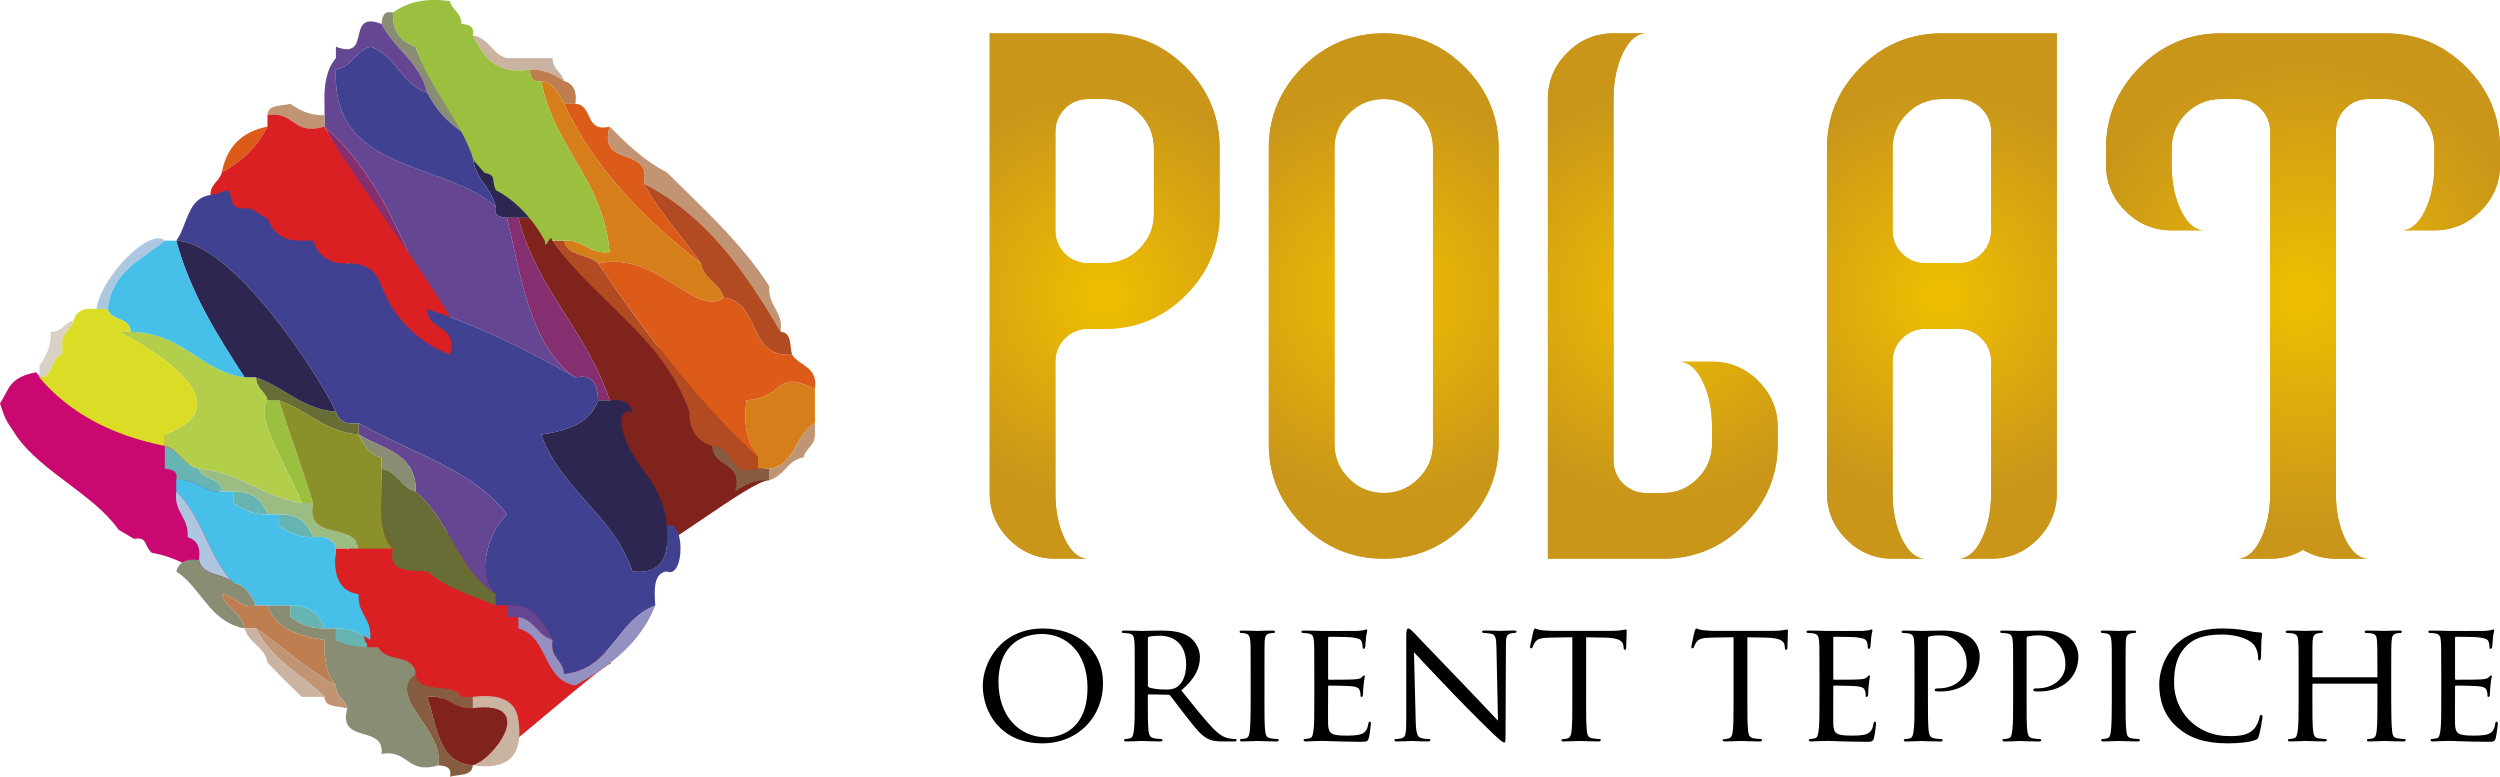
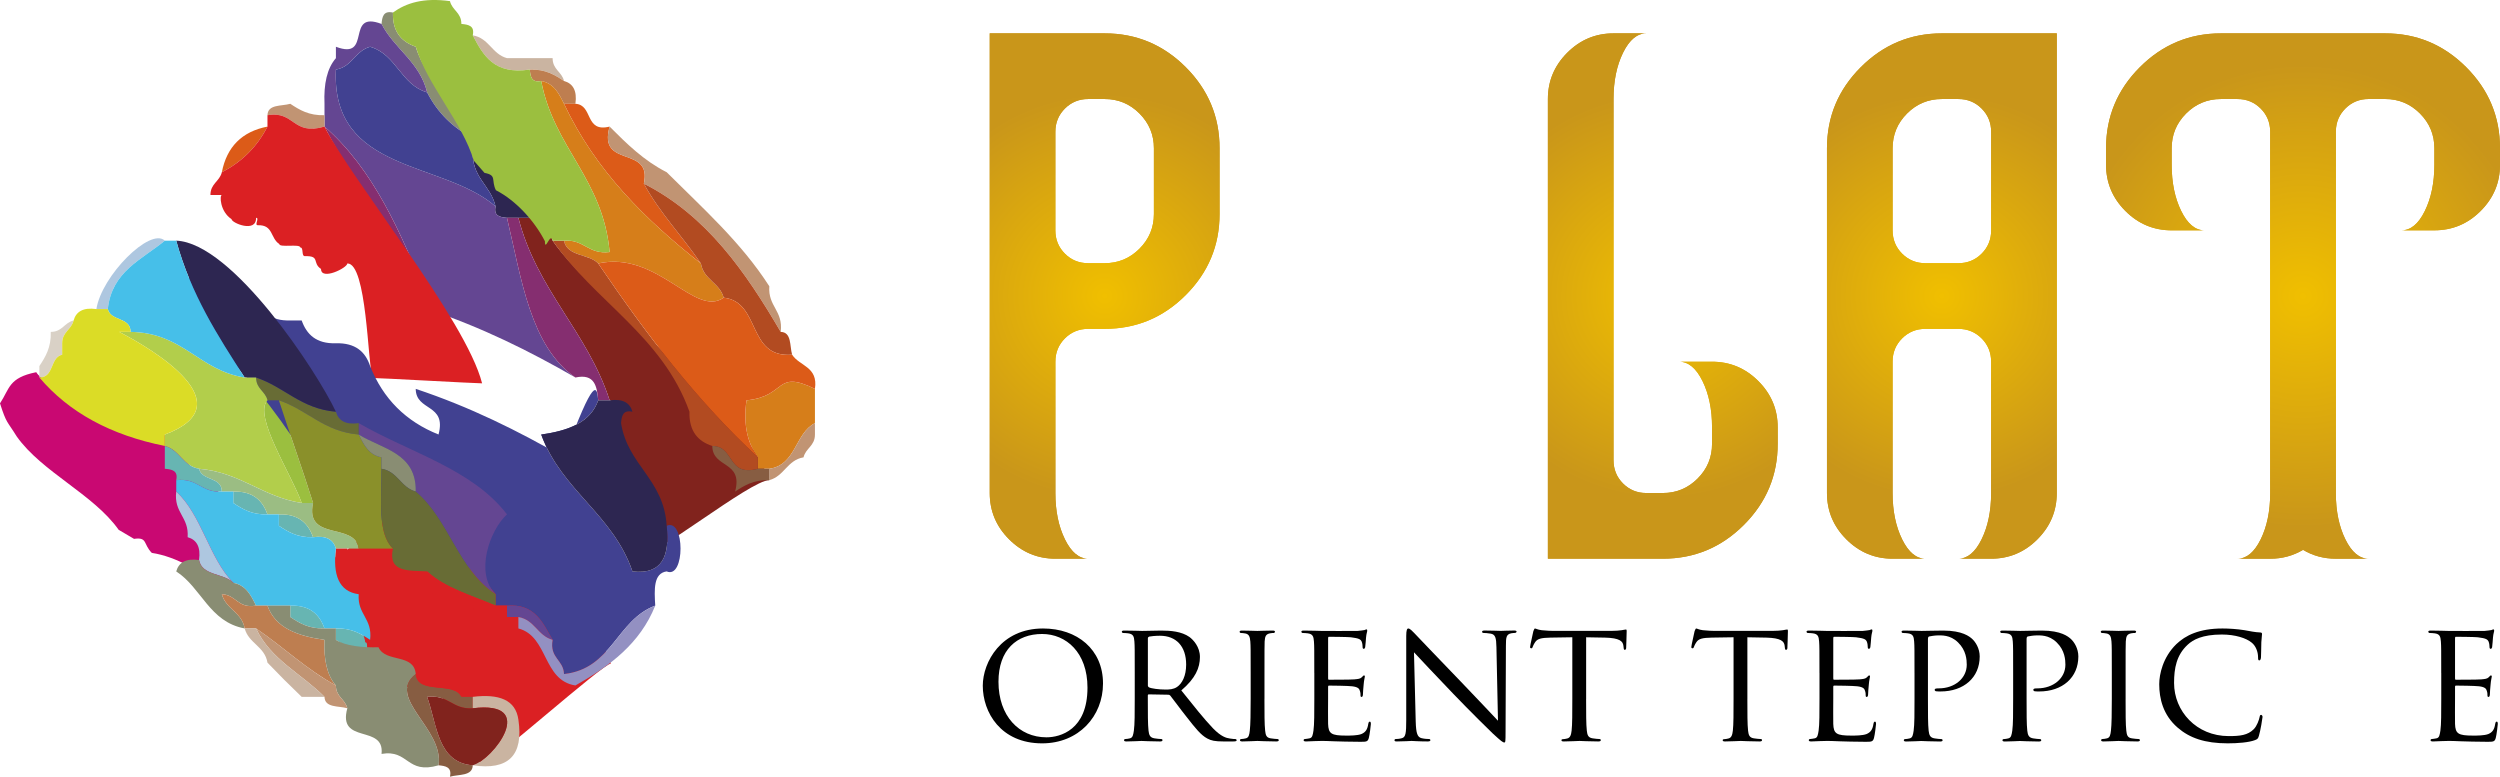
<svg xmlns="http://www.w3.org/2000/svg" xmlns:xlink="http://www.w3.org/1999/xlink" version="1.1" id="Ebene_1" x="0px" y="0px" width="151.173px" height="46.967px" viewBox="0 0 151.173 46.967" style="enable-background:new 0 0 151.173 46.967;" xml:space="preserve">
  <style type="text/css"> .st0{fill-rule:evenodd;clip-rule:evenodd;fill:#81231D;} .st1{fill-rule:evenodd;clip-rule:evenodd;fill:#C90872;} .st2{fill-rule:evenodd;clip-rule:evenodd;fill:#2D2651;} .st3{fill-rule:evenodd;clip-rule:evenodd;fill:#852E70;} .st4{fill-rule:evenodd;clip-rule:evenodd;fill:#D67E1A;} .st5{fill-rule:evenodd;clip-rule:evenodd;fill:#9BBF3F;} .st6{fill-rule:evenodd;clip-rule:evenodd;fill:#67B5B2;} .st7{fill-rule:evenodd;clip-rule:evenodd;fill:#ECEBEC;} .st8{fill-rule:evenodd;clip-rule:evenodd;fill:#CAB4A1;} .st9{fill-rule:evenodd;clip-rule:evenodd;fill:#898D73;} .st10{fill-rule:evenodd;clip-rule:evenodd;fill:#644692;} .st11{fill-rule:evenodd;clip-rule:evenodd;fill:#414191;} .st12{fill-rule:evenodd;clip-rule:evenodd;fill:#BE7E50;} .st13{fill-rule:evenodd;clip-rule:evenodd;fill:#C19473;} .st14{fill-rule:evenodd;clip-rule:evenodd;fill:#DC5B18;} .st15{fill-rule:evenodd;clip-rule:evenodd;fill:#B24B21;} .st16{fill-rule:evenodd;clip-rule:evenodd;fill:#DB2023;} .st17{fill-rule:evenodd;clip-rule:evenodd;fill:#686C35;} .st18{fill-rule:evenodd;clip-rule:evenodd;fill:#AEC7E0;} .st19{fill-rule:evenodd;clip-rule:evenodd;fill:#D9D1C6;} .st20{fill-rule:evenodd;clip-rule:evenodd;fill:#B2CE4B;} .st21{fill-rule:evenodd;clip-rule:evenodd;fill:#9BBD83;} .st22{fill-rule:evenodd;clip-rule:evenodd;fill:#8A902A;} .st23{fill-rule:evenodd;clip-rule:evenodd;fill:#875D42;} .st24{fill-rule:evenodd;clip-rule:evenodd;fill:#46BFE9;} .st25{fill-rule:evenodd;clip-rule:evenodd;fill:#9390C2;} .st26{fill-rule:evenodd;clip-rule:evenodd;fill:#DBDC26;} .st27{clip-path:url(#SVGID_00000047746211373740178460000000153236215574493876_);fill:url(#SVGID_00000147932317930926213430000011065392112858806967_);} .st28{clip-path:url(#SVGID_00000068665097817347764830000013902854632680722054_);fill:url(#SVGID_00000073678926450492287070000008442328557418547850_);} .st29{clip-path:url(#SVGID_00000021815629322638982730000015436615800903167372_);fill:url(#SVGID_00000109725708324051030960000013245859468642753437_);} .st30{clip-path:url(#SVGID_00000119809457992826414310000013097070766900710018_);fill:url(#SVGID_00000019671222809172854940000018310003727371109271_);} .st31{clip-path:url(#SVGID_00000107557587184135812880000015049010168995736455_);fill:url(#SVGID_00000075864621321543496040000015959701005344907686_);} </style>
  <g>
    <g>
      <path class="st0" d="M32.726,13.172c-0.002,0.692,0.559,0.821,0.69,1.379 c2.535,3.672,11.473,9.907,13.104,14.483c-1.15,0-7.035,4.778-8.185,4.778 c-0.152-0.538-0.67-9.718-1.471-9.606c-1.35-4.167-4.39-6.645-5.517-11.035 h0.69H32.726z" />
      <path class="st1" d="M9.497,25.583c-0.541,0.34-0.751-0.05-0.945-0.474 c-2.051,1.107-3.141,0.101-4.217-0.935c-0.089-0.656-0.508-0.583-0.945-0.474 c-0.252-0.722-0.861-0.657-1.199-1.193C0.508,22.843,0.589,23.505,0,24.391 c0.399,1.249,0.427,1.052,1.01,1.999c1.532,2.161,4.635,3.488,6.167,5.649 l0.928,0.546c0.829-0.122,0.544,0.316,1.075,0.848 c1.448,0.219,3.033,1.117,4.105,2.164c0.253,0.722,0.118-0.735,0.455-0.199 l0.691-0.244c1.208-0.529,1.769,0.365,3.018-0.257 C15.422,30.421,11.763,29.534,9.497,25.583" />
      <path class="st2" d="M28.588,9.034c0.774,0.146,1.074,0.765,1.379,1.379 c0.203,1.406,1.867,1.352,2.069,2.759h-0.69h-0.69 c-0.421-0.039-0.816-0.103-0.69-0.69C29.672,11.169,28.481,10.75,28.588,9.034 " />
      <path class="st3" d="M15.484,13.172c-1.186,0.037-1.768-0.531-2.069-1.379 c0.949-0.03,1.514,0.325,2.069,0.69V13.172z" />
      <path class="st3" d="M18.243,14.552c-1.186,0.037-1.768-0.531-2.069-1.379 c0.949-0.03,1.514,0.325,2.069,0.69V14.552z" />
-       <path class="st3" d="M21.001,15.931c-1.186,0.037-1.768-0.531-2.069-1.379 c0.949-0.03,1.515,0.325,2.069,0.69V15.931z" />
      <path class="st2" d="M23.071,17.31h1.379c0.692-0.002,0.821,0.559,1.379,0.69v0.69 c0.009,1.371,1.882,0.877,1.379,2.759C25.234,20.664,23.855,19.285,23.071,17.31 " />
      <path class="st4" d="M45.83,27.656c-0.578-0.8-0.91-1.849-0.689-3.448 c2.442-0.231,1.696-1.897,4.138-0.69v2.069 c-1.215,0.624-1.14,2.539-2.759,2.759h-0.69V27.656z" />
      <path class="st5" d="M18.243,30.414c-0.605-1.728-2.954-5.276-2.069-6.207h0.689 c0.677,2.082,1.409,4.109,2.069,6.207H18.243z" />
      <path class="st6" d="M14.105,29.725c1.186-0.037,1.768,0.531,2.069,1.379 c-0.949,0.03-1.515-0.325-2.069-0.69V29.725z" />
      <path class="st6" d="M16.863,31.104c1.187-0.037,1.768,0.531,2.069,1.379 c-0.949,0.03-1.514-0.325-2.069-0.69V31.104z" />
      <path class="st6" d="M17.553,36.621c1.186-0.037,1.768,0.531,2.069,1.379 c-0.949,0.03-1.514-0.325-2.069-0.69V36.621z" />
      <path class="st6" d="M20.312,38.001c0.949-0.03,1.514,0.325,2.069,0.69v0.69 c-0.949,0.03-1.515-0.325-2.069-0.69V38.001z" />
-       <path class="st7" d="M25.829,35.242c-1.599,0.22-2.648-0.111-3.448-0.69 c-0.903,1.85,2.183,5.612,4.827,6.207h-2.069 c-0.104-1.275-2.335-0.423-2.759-1.379v-0.69 c0.154-1.304-0.778-1.522-0.69-2.759c-0.536-0.614-0.742-1.557-0.69-2.758 h0.69h2.069c-0.322,1.472,0.985,1.314,2.069,1.379V35.242z" />
      <path class="st8" d="M28.588,2.137c0.984,0.165,1.163,1.136,2.069,1.379h2.759 c-0.002,0.692,0.558,0.821,0.689,1.379c-0.555-0.365-1.119-0.72-2.069-0.69 C29.87,4.534,29.218,3.347,28.588,2.137" />
      <path class="st9" d="M25.829,5.586c-0.452-1.847-1.975-2.622-2.758-4.138 c0.039-0.421,0.103-0.816,0.69-0.69c-0.037,1.186,0.531,1.768,1.379,2.069 c0.683,2.306,2.766,3.211,3.448,5.518C27.372,7.722,26.452,6.802,25.829,5.586" />
      <path class="st10" d="M20.312,2.827c2.232,0.852,0.527-2.232,2.759-1.379 c0.783,1.516,2.306,2.291,2.758,4.138c-1.602-0.467-1.846-2.292-3.448-2.759 c-0.906,0.244-1.085,1.214-2.069,1.379c-0.292,6.269,6.459,5.496,9.655,8.276 c-0.126,0.587,0.269,0.651,0.69,0.69c0.883,3.715,1.417,7.779,4.138,9.655 c-2.771-1.597-5.688-3.048-8.966-4.138v-0.69 c-1.581-3.936-3.255-7.779-6.207-10.345V6.965V6.276 c-0.052-1.201,0.154-2.145,0.69-2.759V2.827z" />
      <path class="st11" d="M29.967,12.483c-3.196-2.781-9.947-2.007-9.655-8.276 c0.984-0.165,1.163-1.135,2.069-1.379c1.602,0.467,1.846,2.292,3.448,2.759 c0.623,1.216,1.543,2.136,2.759,2.759v0.69 C28.481,10.75,29.672,11.169,29.967,12.483" />
      <path class="st3" d="M24.45,17.31c-0.976-3.851-3.211-6.444-4.828-9.655 c2.951,2.566,4.626,6.409,6.207,10.345C25.271,17.869,25.142,17.308,24.45,17.31" />
      <path class="st12" d="M32.036,4.207c0.95-0.03,1.514,0.325,2.069,0.69 c0.538,0.152,0.801,0.577,0.69,1.379h-0.69 c-0.306-0.614-0.605-1.234-1.379-1.379C32.139,5.023,32.075,4.627,32.036,4.207" />
      <path class="st13" d="M17.553,6.276c0.554,0.365,1.12,0.72,2.069,0.69v0.69 c-1.949,0.57-1.787-0.972-3.448-0.69C16.192,6.294,17.018,6.43,17.553,6.276" />
      <path class="st14" d="M34.105,6.276h0.69c1.087,0.062,0.54,1.759,2.069,1.379 c-0.733,2.572,2.586,1.092,2.069,3.448c0.971,1.788,2.334,3.184,3.448,4.828 C39.041,13.294,36.019,10.339,34.105,6.276" />
      <path class="st4" d="M34.105,14.552c1.237-0.088,1.455,0.844,2.759,0.69 C36.467,10.811,33.499,8.951,32.726,4.896c0.774,0.146,1.074,0.765,1.379,1.379 c1.914,4.063,4.936,7.018,8.276,9.655c0.165,0.984,1.135,1.163,1.379,2.069 c-1.733,1.238-4.002-2.869-7.587-2.069C35.618,15.338,34.285,15.521,34.105,14.552 " />
      <path class="st13" d="M36.864,7.655c1.033,1.036,2.075,2.064,3.449,2.759 c2.186,2.182,4.5,4.237,6.207,6.897c-0.087,1.237,0.845,1.455,0.69,2.759 c-2.123-3.624-4.467-7.028-8.276-8.966C39.45,8.747,36.131,10.227,36.864,7.655" />
      <path class="st15" d="M38.933,11.103c3.809,1.938,6.153,5.342,8.276,8.966 c0.671,0.019,0.536,0.844,0.69,1.379c-2.747,0.218-1.868-3.19-4.138-3.448 c-0.244-0.906-1.214-1.085-1.379-2.069 C41.267,14.287,39.904,12.891,38.933,11.103" />
      <path class="st14" d="M13.415,10.414c0.3-1.539,1.219-2.459,2.759-2.759 C15.551,8.871,14.631,9.791,13.415,10.414" />
      <path class="st16" d="M22.52,22.857c-0.283-0.867-0.338-6.956-1.518-6.926 c0,0.271-1.59,1.052-1.59,0.332c-0.554-0.365-0.027-0.803-0.976-0.773 c-0.23,0-0.054-0.529-0.285-0.529c0-0.23-1.261,0.027-1.261-0.203 c-0.555-0.365-0.352-1.169-1.301-1.139c-0.23,0,0.125-0.448-0.105-0.448 c0.024,0.936-1.481,0.312-1.481,0.082c-0.711-0.468-0.728-1.457-0.588-1.461 h-0.69c-0.002-0.692,0.559-0.821,0.69-1.379 c1.216-0.623,2.136-1.542,2.759-2.759V6.965 c1.662-0.282,1.499,1.259,3.448,0.69c1.617,3.211,8.553,11.673,9.53,15.525 C28.692,23.179,22.979,22.857,22.52,22.857" />
      <path class="st16" d="M29.106,46.3c-0.283-0.867-1.998-4.544-3.178-4.514 c0,0.271-2.211-0.363-2.211-1.082c-0.555-0.365-0.456-1.366-1.405-1.336 c-0.23,0,0-0.53-0.23-0.53c0-0.23-0.253-0.783-0.253-1.013 c-0.554-0.365,0.581-0.398-0.368-0.368c-0.23,0-0.115-0.092-0.345-0.092 c0.024,0.936-0.526-0.438-0.526-0.668c-0.711-0.468-0.728-1.457-0.588-1.461 h-0.69c-0.002-0.692,0.559-0.821,0.69-1.379 c1.216-0.623,2.136-1.543,2.759-2.759v-0.69 c1.662-0.282,1.499,1.259,3.448,0.69c1.617,3.211,9.751,5.179,10.727,9.03 C36.475,40.128,29.565,46.3,29.106,46.3" />
-       <path class="st11" d="M36.174,24.207c-0.477,1.362-1.839,1.839-3.449,2.069 c1.225,3.374,4.356,4.84,5.518,8.276c1.817,0.208,2.264-0.955,2.069-2.759 c1.119-0.493,1.119,3.252,0,2.759c-0.803,0.116-0.749,1.09-0.69,2.069 c-2.342,0.876-2.612,3.825-5.517,4.138c-0.038-0.882-0.883-0.955-0.689-2.069 c-0.599-1.01-1.033-2.186-2.759-2.069H29.967v-0.69 c-1.269-1.258-0.365-3.866,0.69-4.828c-2.089-2.739-5.906-3.749-8.966-5.517 c-0.802,0.112-1.227-0.152-1.379-0.69c-1.13-2.402-6.239-10.206-9.656-10.345 c0.693-0.917,0.652-2.566,2.069-2.759c0.23,0,0.885-0.288,1.115-0.288 c0.301,0.848,0.034,1.135,1.22,1.098c0.23,0,0.883,0.569,1.113,0.569 c0.301,0.848,0.883,1.416,2.069,1.379h0.69 c0.301,0.848,0.883,1.416,2.069,1.379c1.18-0.03,1.786,0.513,2.069,1.379 c0.785,1.974,2.164,3.353,4.138,4.138c0.503-1.882-1.37-1.388-1.379-2.759 c3.278,1.09,6.195,2.541,8.966,4.138C35.968,22.574,36.096,23.366,36.174,24.207 " />
+       <path class="st11" d="M36.174,24.207c-0.477,1.362-1.839,1.839-3.449,2.069 c1.225,3.374,4.356,4.84,5.518,8.276c1.817,0.208,2.264-0.955,2.069-2.759 c1.119-0.493,1.119,3.252,0,2.759c-0.803,0.116-0.749,1.09-0.69,2.069 c-2.342,0.876-2.612,3.825-5.517,4.138c-0.038-0.882-0.883-0.955-0.689-2.069 c-0.599-1.01-1.033-2.186-2.759-2.069H29.967v-0.69 c-2.089-2.739-5.906-3.749-8.966-5.517 c-0.802,0.112-1.227-0.152-1.379-0.69c-1.13-2.402-6.239-10.206-9.656-10.345 c0.693-0.917,0.652-2.566,2.069-2.759c0.23,0,0.885-0.288,1.115-0.288 c0.301,0.848,0.034,1.135,1.22,1.098c0.23,0,0.883,0.569,1.113,0.569 c0.301,0.848,0.883,1.416,2.069,1.379h0.69 c0.301,0.848,0.883,1.416,2.069,1.379c1.18-0.03,1.786,0.513,2.069,1.379 c0.785,1.974,2.164,3.353,4.138,4.138c0.503-1.882-1.37-1.388-1.379-2.759 c3.278,1.09,6.195,2.541,8.966,4.138C35.968,22.574,36.096,23.366,36.174,24.207 " />
      <path class="st10" d="M33.416,38.69c-0.906-0.244-1.085-1.214-2.069-1.379h-0.69v-0.69 C32.383,36.505,32.816,37.681,33.416,38.69" />
      <path class="st10" d="M21.691,25.587c3.06,1.768,6.877,2.778,8.966,5.517 c-1.055,0.962-1.959,3.57-0.69,4.828c-2.244-1.434-2.823-4.534-4.828-6.207 c0.049-2.349-2.029-2.569-3.448-3.448V25.587z" />
      <path class="st17" d="M15.484,22.828c1.726,0.573,2.709,1.889,4.828,2.069 c0.152,0.537,0.577,0.802,1.379,0.69v0.69 c-2.119-0.18-3.102-1.496-4.828-2.069h-0.689 C16.043,23.648,15.482,23.52,15.484,22.828" />
      <path class="st3" d="M30.657,13.172h0.69c1.127,4.39,4.167,6.867,5.517,11.035h-0.69 c-0.078-0.842-0.206-1.633-1.379-1.379 C32.074,20.951,31.54,16.887,30.657,13.172" />
      <path class="st15" d="M33.416,14.552h0.689c0.18,0.97,1.513,0.786,2.069,1.379 c2.877,4.249,5.959,8.295,9.655,11.725v0.69 c-1.882,0.502-1.388-1.371-2.759-1.379c-0.867-0.283-1.41-0.889-1.379-2.069 C40.06,20.321,35.951,18.223,33.416,14.552" />
      <path class="st18" d="M5.829,18.69c0.313-2.02,3.262-4.968,4.138-4.138 c-1.383,1.146-3.206,1.852-3.448,4.138H5.829z" />
      <path class="st2" d="M14.794,22.828c-1.623-2.515-3.249-5.027-4.138-8.276 c3.417,0.139,8.526,7.943,9.656,10.345c-2.119-0.18-3.102-1.496-4.828-2.069 H14.794z" />
      <path class="st14" d="M36.174,15.931c3.585-0.8,5.853,3.307,7.587,2.069 c2.27,0.258,1.391,3.667,4.138,3.448c0.448,0.701,1.585,0.713,1.379,2.069 c-2.442-1.208-1.696,0.459-4.138,0.69c-0.22,1.599,0.111,2.648,0.689,3.448 C42.133,24.226,39.052,20.18,36.174,15.931" />
      <path class="st19" d="M3.07,20.069c0.692,0.002,0.821-0.559,1.379-0.69 c-0.131,0.559-0.692,0.687-0.69,1.379v0.69 c-0.749,0.17-0.468,1.371-1.379,1.379v-0.69 C2.745,21.583,3.1,21.018,3.07,20.069" />
      <path class="st20" d="M7.898,20.069c3.174,0.044,4.115,2.322,6.897,2.759h0.69 c-0.002,0.692,0.559,0.821,0.69,1.379c-0.885,0.931,1.464,4.479,2.069,6.207 c-2.391-0.368-3.672-1.845-6.207-2.069c-0.984-0.165-1.163-1.136-2.069-1.379 V26.276c4.887-1.815-0.723-5.152-2.759-6.207H7.898z" />
      <path class="st21" d="M13.415,29.725c-0.008-0.912-1.209-0.63-1.379-1.379 c2.535,0.224,3.816,1.701,6.207,2.069h0.69 c-0.511,2.35,2.541,1.137,2.759,2.759h-0.69h-0.69 c-0.152-0.538-0.578-0.802-1.379-0.69c-0.301-0.848-0.883-1.416-2.069-1.379 h-0.689c-0.301-0.848-0.883-1.416-2.069-1.379H13.415z" />
      <path class="st13" d="M46.52,28.345c1.619-0.22,1.544-2.135,2.759-2.759v0.69 c0.002,0.692-0.559,0.821-0.69,1.379c-0.984,0.165-1.163,1.136-2.069,1.379 V28.345z" />
      <path class="st22" d="M16.863,24.207c1.726,0.573,2.709,1.89,4.828,2.069 c0.306,0.614,0.606,1.234,1.379,1.379v0.69 c0.007,1.832-0.261,3.939,0.69,4.828h-2.069 c-0.217-1.622-3.269-0.409-2.759-2.759 C18.272,28.316,17.54,26.289,16.863,24.207" />
      <path class="st9" d="M21.691,26.276c1.42,0.879,3.498,1.1,3.448,3.448 c-0.906-0.244-1.085-1.214-2.069-1.379v-0.69 C22.297,27.51,21.997,26.89,21.691,26.276" />
      <path class="st23" d="M46.52,29.035c-0.95-0.03-1.514,0.325-2.069,0.69 c0.502-1.882-1.371-1.388-1.379-2.759c1.371,0.009,0.877,1.882,2.759,1.379 h0.69V29.035z" />
      <path class="st6" d="M10.656,29.035c0.127-0.587-0.269-0.651-0.69-0.69v-1.379 c0.906,0.244,1.085,1.214,2.069,1.379c0.171,0.749,1.371,0.468,1.379,1.379 C12.178,29.812,11.96,28.88,10.656,29.035" />
      <path class="st17" d="M23.071,28.345c0.984,0.165,1.163,1.136,2.069,1.379 c2.005,1.673,2.584,4.773,4.828,6.207v0.69 c-1.451-0.619-3.066-1.072-4.138-2.069c-1.083-0.066-2.391,0.092-2.069-1.379 C22.81,32.284,23.078,30.177,23.071,28.345" />
      <path class="st16" d="M20.312,33.173h0.69c-0.052,1.201,0.154,2.145,0.69,2.758 C20.478,35.766,20.119,34.745,20.312,33.173" />
      <path class="st24" d="M15.484,36.621c-0.306-0.614-0.605-1.234-1.379-1.379 c-1.477-1.511-1.896-4.081-3.448-5.517v-0.69 c1.304-0.155,1.522,0.777,2.759,0.69h0.69v0.69 c0.555,0.365,1.12,0.72,2.069,0.69h0.689v0.69 c0.555,0.365,1.12,0.72,2.069,0.69c0.802-0.112,1.227,0.152,1.379,0.69 c-0.193,1.572,0.166,2.593,1.379,2.758c-0.088,1.237,0.844,1.455,0.69,2.759 c-0.555-0.365-1.12-0.72-2.069-0.69H19.622 c-0.301-0.848-0.882-1.416-2.069-1.379h-1.379H15.484z" />
      <path class="st18" d="M11.346,32.483c0.088-1.237-0.844-1.455-0.69-2.759 c1.553,1.436,1.971,4.006,3.448,5.517c-0.556-0.593-1.889-0.41-2.069-1.379 C12.148,33.061,11.884,32.636,11.346,32.483" />
      <path class="st9" d="M14.794,38.001c-2.136-0.393-2.603-2.454-4.138-3.448 c0.152-0.537,0.578-0.802,1.379-0.69c0.18,0.969,1.513,0.786,2.069,1.379 c0.774,0.146,1.074,0.765,1.379,1.379c-1.114,0.194-1.187-0.652-2.069-0.69 C13.659,36.838,14.629,37.016,14.794,38.001" />
      <path class="st12" d="M14.794,38.001c-0.165-0.984-1.135-1.163-1.379-2.069 c0.882,0.038,0.955,0.884,2.069,0.69h0.69 c0.477,1.362,1.84,1.839,3.448,2.069c-0.052,1.201,0.154,2.145,0.69,2.759 c-1.787-0.971-3.184-2.334-4.828-3.448H14.794z" />
      <path class="st16" d="M25.829,34.552c1.073,0.997,2.688,1.45,4.138,2.069h0.69v0.69 c-1.505-0.794-4.461-0.137-4.828-2.069V34.552z" />
      <path class="st9" d="M16.174,36.621h1.379v0.69c0.554,0.365,1.12,0.72,2.069,0.69 h0.69v0.69c0.554,0.365,1.627,0.478,2.576,0.448 c0.423,0.956,2.148,0.346,2.252,1.621c-1.84,1.442,1.718,3.294,1.379,5.518 c-1.949,0.57-1.787-0.972-3.448-0.69c0.204-1.814-2.676-0.543-2.069-2.759 c-0.131-0.559-0.692-0.687-0.69-1.379c-0.536-0.614-0.742-1.558-0.69-2.759 C18.014,38.46,16.65,37.984,16.174,36.621" />
      <path class="st13" d="M19.622,42.139c-1.37-1.388-3.263-2.255-4.138-4.138 c1.644,1.115,3.04,2.477,4.828,3.448c-0.002,0.692,0.559,0.821,0.69,1.379 C20.466,42.674,19.641,42.81,19.622,42.139" />
      <path class="st25" d="M31.347,38.001v-0.69c0.984,0.165,1.163,1.136,2.069,1.379 c-0.194,1.114,0.652,1.187,0.689,2.069c2.906-0.313,3.175-3.262,5.517-4.138 c-0.917,2.302-2.768,3.67-4.828,4.828 C32.805,41.141,33.165,38.482,31.347,38.001" />
      <path class="st8" d="M16.174,40.07c-0.165-0.984-1.135-1.163-1.379-2.069h0.69 c0.876,1.883,2.768,2.75,4.138,4.138h-0.69h-0.69 C17.537,41.465,16.848,40.775,16.174,40.07" />
      <path class="st23" d="M26.519,46.277c0.339-2.224-3.219-4.076-1.379-5.518 c0.104,1.276,2.336,0.423,2.759,1.379h0.689v0.69 c-1.237,0.087-1.455-0.844-2.759-0.69c0.607,1.692,0.621,3.977,2.759,4.138 c-0.019,0.671-0.844,0.535-1.379,0.69C27.335,46.38,26.94,46.316,26.519,46.277" />
      <path class="st16" d="M25.14,40.759h2.069c0.671,0.019,0.536,0.844,0.69,1.38 C27.475,41.183,25.243,42.035,25.14,40.759" />
      <path class="st8" d="M31.347,43.518c0.32,2.159-0.599,3.079-2.759,2.759 c1.225-0.335,3.999-3.942,0-3.449v-0.69 C30.16,41.946,31.18,42.305,31.347,43.518" />
      <path class="st5" d="M32.726,4.896c-0.587,0.127-0.651-0.269-0.689-0.69 c-2.166,0.327-2.818-0.86-3.449-2.069c0.127-0.587-0.268-0.651-0.689-0.69 c0.002-0.692-0.558-0.821-0.69-1.379c-1.599-0.22-2.648,0.111-3.448,0.69 c-0.037,1.186,0.531,1.768,1.379,2.069c0.683,2.306,2.824,4.574,3.506,6.881 l0.652,0.746c0.774,0.146,0.383,0.434,0.689,1.048 c1.216,0.623,2.341,1.868,2.964,3.084c-0.002,0.692,0.335-0.592,0.466-0.033 H34.105c1.237-0.087,1.455,0.844,2.759,0.69 C36.467,10.811,33.498,8.951,32.726,4.896" />
      <path class="st24" d="M9.967,14.552h0.69c0.889,3.249,2.515,5.761,4.138,8.276 c-2.782-0.437-3.723-2.714-6.897-2.759c-0.008-0.912-1.209-0.63-1.379-1.379 C6.761,16.404,8.584,15.698,9.967,14.552" />
      <path class="st26" d="M7.208,20.069h0.69c-0.008-0.912-1.209-0.63-1.379-1.379H5.829 c-0.802-0.112-1.227,0.152-1.379,0.69c-0.131,0.559-0.692,0.687-0.69,1.379 v0.69c-0.749,0.17-0.468,1.371-1.379,1.379 c1.793,2.116,4.328,3.488,7.586,4.138V26.276 C14.853,24.461,9.243,21.124,7.208,20.069" />
      <path class="st2" d="M37.554,25.587c0.415,2.573,2.593,3.383,2.759,6.207 c0.195,1.804-0.252,2.966-2.069,2.759c-1.162-3.436-4.293-4.902-5.518-8.276 c1.609-0.23,2.972-0.707,3.449-2.069h0.689 c0.802-0.112,1.228,0.152,1.38,0.69C37.657,24.77,37.593,25.166,37.554,25.587" />
      <path class="st0" d="M28.588,42.828c3.999-0.493,1.225,3.113,0,3.449 c-2.138-0.161-2.152-2.446-2.759-4.138 C27.133,41.984,27.351,42.916,28.588,42.828" />
    </g>
  </g>
  <g>
    <g>
      <g>
        <defs>
          <path id="SVGID_1_" d="M64.394,15.339c-0.384-0.384-0.576-0.854-0.576-1.41V7.973 c0-0.556,0.192-1.025,0.576-1.409c0.384-0.384,0.854-0.576,1.41-0.576h0.993 c0.82,0,1.522,0.291,2.104,0.874c0.582,0.583,0.874,1.285,0.874,2.104v3.971 c0,0.821-0.291,1.523-0.874,2.104c-0.582,0.583-1.284,0.874-2.104,0.874h-0.993 C65.248,15.915,64.778,15.723,64.394,15.339 M59.848,2.017v27.796 c0,1.085,0.39,2.018,1.172,2.799c0.781,0.781,1.714,1.172,2.799,1.172h1.986 c-0.556,0-1.026-0.39-1.41-1.172c-0.384-0.781-0.576-1.714-0.576-2.799v-7.942 c0-0.556,0.192-1.026,0.576-1.41c0.384-0.383,0.854-0.575,1.41-0.575h0.993 c1.906,0,3.54-0.681,4.904-2.045c1.363-1.364,2.045-2.998,2.045-4.904V8.966 c0-1.906-0.682-3.54-2.045-4.904c-1.364-1.363-2.998-2.045-4.904-2.045H59.848z " />
        </defs>
        <radialGradient id="SVGID_00000095313350576025824330000002629224409285508782_" cx="66.797" cy="17.9" r="12.259" gradientUnits="userSpaceOnUse">
          <stop offset="0" style="stop-color:#F0BF00" />
          <stop offset="1" style="stop-color:#C9961A" />
        </radialGradient>
        <use xlink:href="#SVGID_1_" style="overflow:visible;fill:url(#SVGID_00000095313350576025824330000002629224409285508782_);" />
        <clipPath id="SVGID_00000061471857537617022160000002313971436221688477_">
          <use xlink:href="#SVGID_1_" style="overflow:visible;" />
        </clipPath>
        <radialGradient id="SVGID_00000131350505684767367960000011835815391176738232_" cx="66.797" cy="17.9" r="12.259" gradientUnits="userSpaceOnUse">
          <stop offset="0" style="stop-color:#F0BF00" />
          <stop offset="1" style="stop-color:#C9961A" />
        </radialGradient>
        <rect x="59.848" y="2.017" style="clip-path:url(#SVGID_00000061471857537617022160000002313971436221688477_);fill:url(#SVGID_00000131350505684767367960000011835815391176738232_);" width="13.898" height="31.767" />
      </g>
      <g>
        <defs>
-           <path id="SVGID_00000135670404719398033920000016493894894810531248_" d="M81.568,28.939 c-0.583-0.582-0.873-1.284-0.873-2.104V8.966c0-0.82,0.291-1.522,0.873-2.104 c0.582-0.582,1.283-0.874,2.105-0.874c0.82,0,1.522,0.291,2.104,0.874 c0.582,0.583,0.874,1.285,0.874,2.104V26.835c0,0.821-0.292,1.523-0.874,2.104 c-0.582,0.583-1.284,0.874-2.104,0.874 C82.851,29.813,82.15,29.522,81.568,28.939 M78.768,4.062 c-1.364,1.364-2.045,2.998-2.045,4.904V26.835c0,1.906,0.681,3.541,2.045,4.904 c1.363,1.364,2.998,2.045,4.904,2.045s3.54-0.681,4.904-2.045 c1.363-1.363,2.045-2.998,2.045-4.904V8.966c0-1.906-0.682-3.54-2.045-4.904 c-1.364-1.363-2.998-2.045-4.904-2.045S80.132,2.699,78.768,4.062" />
-         </defs>
+           </defs>
        <radialGradient id="SVGID_00000057124401544243821080000006441875383092347056_" cx="83.672" cy="17.9" r="12.259" gradientUnits="userSpaceOnUse">
          <stop offset="0" style="stop-color:#F0BF00" />
          <stop offset="1" style="stop-color:#C9961A" />
        </radialGradient>
        <use xlink:href="#SVGID_00000135670404719398033920000016493894894810531248_" style="overflow:visible;fill:url(#SVGID_00000057124401544243821080000006441875383092347056_);" />
        <clipPath id="SVGID_00000157993524531440584130000005674804192588764051_">
          <use xlink:href="#SVGID_00000135670404719398033920000016493894894810531248_" style="overflow:visible;" />
        </clipPath>
        <radialGradient id="SVGID_00000098198427435702355870000005982586119605126025_" cx="83.672" cy="17.9" r="12.259" gradientUnits="userSpaceOnUse">
          <stop offset="0" style="stop-color:#F0BF00" />
          <stop offset="1" style="stop-color:#C9961A" />
        </radialGradient>
        <rect x="76.723" y="2.017" style="clip-path:url(#SVGID_00000157993524531440584130000005674804192588764051_);fill:url(#SVGID_00000098198427435702355870000005982586119605126025_);" width="13.898" height="31.767" />
      </g>
      <g>
        <defs>
          <path id="SVGID_00000012469420691587929470000002424120573158589594_" d="M97.57,2.017 c-1.086,0-2.019,0.391-2.8,1.172c-0.781,0.781-1.171,1.714-1.171,2.799 v27.796h6.949c1.906,0,3.54-0.681,4.904-2.045 c1.363-1.363,2.045-2.998,2.045-4.904v-0.993c0-1.085-0.391-2.018-1.172-2.799 c-0.781-0.781-1.714-1.171-2.799-1.171h-1.986 c0.556,0,1.026,0.391,1.41,1.171c0.384,0.781,0.576,1.714,0.576,2.799v0.993 c0,0.821-0.292,1.523-0.874,2.104c-0.583,0.583-1.285,0.874-2.105,0.874h-0.993 c-0.556,0-1.026-0.192-1.41-0.576c-0.384-0.383-0.575-0.854-0.575-1.41 V5.988c0-1.085,0.192-2.018,0.575-2.799c0.384-0.781,0.854-1.172,1.41-1.172 H97.57z" />
        </defs>
        <radialGradient id="SVGID_00000072246972363206498510000005903999160582169248_" cx="100.548" cy="17.9" r="12.259" gradientUnits="userSpaceOnUse">
          <stop offset="0" style="stop-color:#F0BF00" />
          <stop offset="1" style="stop-color:#C9961A" />
        </radialGradient>
        <use xlink:href="#SVGID_00000012469420691587929470000002424120573158589594_" style="overflow:visible;fill:url(#SVGID_00000072246972363206498510000005903999160582169248_);" />
        <clipPath id="SVGID_00000104668215945708419200000009009946218548028326_">
          <use xlink:href="#SVGID_00000012469420691587929470000002424120573158589594_" style="overflow:visible;" />
        </clipPath>
        <radialGradient id="SVGID_00000069356907980742715460000006803917606307861931_" cx="100.548" cy="17.9" r="12.259" gradientUnits="userSpaceOnUse">
          <stop offset="0" style="stop-color:#F0BF00" />
          <stop offset="1" style="stop-color:#C9961A" />
        </radialGradient>
        <rect x="93.599" y="2.017" style="clip-path:url(#SVGID_00000104668215945708419200000009009946218548028326_);fill:url(#SVGID_00000069356907980742715460000006803917606307861931_);" width="13.898" height="31.767" />
      </g>
      <g>
        <defs>
          <path id="SVGID_00000034048986389177448140000009216994995446181004_" d="M115.021,15.339 c-0.384-0.384-0.576-0.854-0.576-1.41V8.966c0-0.82,0.291-1.522,0.874-2.104 c0.582-0.582,1.284-0.874,2.105-0.874h0.993c0.556,0,1.026,0.192,1.41,0.576 c0.383,0.384,0.576,0.853,0.576,1.409v5.956c0,0.556-0.192,1.026-0.576,1.41 c-0.384,0.384-0.854,0.576-1.41,0.576h-1.985 C115.875,15.915,115.405,15.723,115.021,15.339 M117.424,2.017 c-1.906,0-3.541,0.682-4.904,2.045c-1.364,1.364-2.045,2.998-2.045,4.904v20.847 c0,1.085,0.39,2.018,1.171,2.799c0.781,0.781,1.714,1.172,2.799,1.172h1.985 c-0.556,0-1.026-0.39-1.41-1.172c-0.384-0.781-0.576-1.714-0.576-2.799 v-7.942c0-0.556,0.192-1.026,0.576-1.41c0.383-0.383,0.854-0.575,1.41-0.575 h1.985c0.556,0,1.026,0.192,1.41,0.575c0.383,0.384,0.576,0.854,0.576,1.41 v7.942c0,1.085-0.192,2.018-0.576,2.799c-0.384,0.781-0.854,1.172-1.41,1.172 h1.986c1.085,0,2.018-0.39,2.8-1.172c0.78-0.781,1.171-1.714,1.171-2.799 V2.017H117.424z" />
        </defs>
        <radialGradient id="SVGID_00000154406917749138077350000003706764689490080933_" cx="117.424" cy="17.9" r="12.259" gradientUnits="userSpaceOnUse">
          <stop offset="0" style="stop-color:#F0BF00" />
          <stop offset="1" style="stop-color:#C9961A" />
        </radialGradient>
        <use xlink:href="#SVGID_00000034048986389177448140000009216994995446181004_" style="overflow:visible;fill:url(#SVGID_00000154406917749138077350000003706764689490080933_);" />
        <clipPath id="SVGID_00000072992754783120889680000015933892880000480397_">
          <use xlink:href="#SVGID_00000034048986389177448140000009216994995446181004_" style="overflow:visible;" />
        </clipPath>
        <radialGradient id="SVGID_00000145759523276853509910000004866703812252027573_" cx="117.424" cy="17.9" r="12.259" gradientUnits="userSpaceOnUse">
          <stop offset="0" style="stop-color:#F0BF00" />
          <stop offset="1" style="stop-color:#C9961A" />
        </radialGradient>
        <rect x="110.475" y="2.017" style="clip-path:url(#SVGID_00000072992754783120889680000015933892880000480397_);fill:url(#SVGID_00000145759523276853509910000004866703812252027573_);" width="13.898" height="31.767" />
      </g>
      <g>
        <defs>
          <path id="SVGID_00000112629405579321153780000017299646440136377243_" d="M134.299,2.017 c-1.906,0-3.541,0.682-4.904,2.045c-1.364,1.364-2.045,2.998-2.045,4.904v0.992 c0,1.086,0.39,2.019,1.171,2.8c0.781,0.781,1.713,1.171,2.799,1.171h1.986 c-0.556,0-1.026-0.39-1.41-1.171c-0.384-0.781-0.576-1.714-0.576-2.8 V8.966c0-0.82,0.291-1.522,0.874-2.104c0.582-0.582,1.284-0.874,2.105-0.874 h0.993c0.556,0,1.025,0.192,1.41,0.576c0.373,0.374,0.564,0.829,0.574,1.366 v21.884c0,0.009,0.001,0.018,0.001,0.028 c-0.004,1.074-0.195,1.998-0.575,2.771c-0.384,0.781-0.854,1.172-1.41,1.172 h1.985c0.731,0,1.391-0.182,1.985-0.536c0.593,0.354,1.253,0.536,1.984,0.536 h1.986c-0.556,0-1.025-0.39-1.41-1.172 c-0.38-0.774-0.572-1.698-0.575-2.771c0-0.009,0.001-0.018,0.001-0.028V7.929 c0.01-0.537,0.201-0.992,0.574-1.366c0.384-0.384,0.854-0.576,1.41-0.576 h0.993c0.821,0,1.523,0.291,2.105,0.874c0.583,0.583,0.874,1.285,0.874,2.104 v0.992c0,1.086-0.192,2.019-0.576,2.8c-0.383,0.781-0.854,1.171-1.41,1.171 h1.986c1.086,0,2.019-0.39,2.799-1.171c0.781-0.781,1.171-1.714,1.171-2.8 V8.966c0-1.906-0.681-3.54-2.045-4.904c-1.363-1.363-2.998-2.045-4.904-2.045 H134.299z" />
        </defs>
        <radialGradient id="SVGID_00000054971985089362249820000001650918342792828849_" cx="139.262" cy="17.9" r="14.039" gradientUnits="userSpaceOnUse">
          <stop offset="0" style="stop-color:#F0BF00" />
          <stop offset="1" style="stop-color:#C9961A" />
        </radialGradient>
        <use xlink:href="#SVGID_00000112629405579321153780000017299646440136377243_" style="overflow:visible;fill:url(#SVGID_00000054971985089362249820000001650918342792828849_);" />
        <clipPath id="SVGID_00000073722600472154991050000000553769158462446495_">
          <use xlink:href="#SVGID_00000112629405579321153780000017299646440136377243_" style="overflow:visible;" />
        </clipPath>
        <radialGradient id="SVGID_00000106858687941121948910000009579498399193268877_" cx="139.262" cy="17.9" r="14.039" gradientUnits="userSpaceOnUse">
          <stop offset="0" style="stop-color:#F0BF00" />
          <stop offset="1" style="stop-color:#C9961A" />
        </radialGradient>
        <rect x="127.35" y="2.017" style="clip-path:url(#SVGID_00000073722600472154991050000000553769158462446495_);fill:url(#SVGID_00000106858687941121948910000009579498399193268877_);" width="23.823" height="31.767" />
      </g>
    </g>
    <g>
      <path d="M63.069,38.004c2.065,0,3.629,1.262,3.629,3.327 c0,1.982-1.471,3.619-3.682,3.619c-2.513,0-3.588-1.888-3.588-3.483 C59.429,40.038,60.535,38.004,63.069,38.004 M63.277,44.585 c0.824,0,2.482-0.438,2.482-3.004c0-2.128-1.293-3.244-2.743-3.244 c-1.533,0-2.639,0.959-2.639,2.889C60.378,43.292,61.619,44.585,63.277,44.585" />
      <path d="M68.617,40.695c0-1.377,0-1.627-0.021-1.908 c-0.021-0.303-0.073-0.449-0.375-0.49c-0.073-0.011-0.229-0.021-0.313-0.021 c-0.031,0-0.073-0.042-0.073-0.073c0-0.052,0.042-0.073,0.146-0.073 c0.417,0,1.033,0.021,1.085,0.021c0.094,0,0.866-0.021,1.147-0.021 c0.584,0,1.231,0.052,1.71,0.386c0.229,0.167,0.636,0.594,0.636,1.21 c0,0.657-0.271,1.293-1.126,2.023c0.751,0.939,1.387,1.742,1.919,2.294 c0.49,0.501,0.793,0.584,1.022,0.615c0.177,0.031,0.271,0.031,0.323,0.031 c0.052,0,0.083,0.042,0.083,0.073c0,0.052-0.052,0.073-0.219,0.073h-0.574 c-0.522,0-0.751-0.052-0.98-0.177c-0.396-0.209-0.73-0.636-1.252-1.304 c-0.386-0.48-0.793-1.053-0.991-1.293c-0.042-0.042-0.063-0.052-0.125-0.052 l-1.168-0.021c-0.042,0-0.063,0.021-0.063,0.073v0.208 c0,0.855,0,1.544,0.042,1.909c0.031,0.261,0.083,0.428,0.365,0.469 c0.125,0.021,0.323,0.042,0.407,0.042c0.063,0,0.073,0.042,0.073,0.073 c0,0.042-0.042,0.073-0.146,0.073c-0.501,0-1.085-0.031-1.126-0.031 c-0.01,0-0.626,0.031-0.907,0.031c-0.094,0-0.146-0.021-0.146-0.073 c0-0.031,0.021-0.073,0.073-0.073c0.083,0,0.198-0.021,0.282-0.042 c0.177-0.042,0.198-0.209,0.24-0.469c0.052-0.365,0.052-1.064,0.052-1.919 V40.695z M69.41,41.446c0,0.052,0.021,0.083,0.063,0.115 c0.136,0.073,0.605,0.136,1.012,0.136c0.219,0,0.469-0.01,0.688-0.156 c0.313-0.209,0.553-0.678,0.553-1.356c0-1.106-0.605-1.742-1.585-1.742 c-0.271,0-0.563,0.031-0.657,0.052c-0.042,0.021-0.073,0.052-0.073,0.104V41.446z" />
      <path d="M76.46,42.259c0,0.855,0,1.554,0.042,1.919 c0.031,0.261,0.063,0.428,0.334,0.469c0.136,0.021,0.334,0.042,0.417,0.042 c0.052,0,0.073,0.042,0.073,0.073c0,0.042-0.042,0.073-0.146,0.073 c-0.511,0-1.106-0.031-1.147-0.031c-0.052,0-0.626,0.031-0.907,0.031 c-0.094,0-0.146-0.021-0.146-0.073c0-0.031,0.021-0.073,0.073-0.073 c0.083,0,0.198-0.021,0.282-0.042c0.177-0.042,0.209-0.208,0.24-0.469 c0.042-0.365,0.052-1.064,0.052-1.919v-1.564c0-1.377,0-1.627-0.021-1.908 c-0.021-0.302-0.094-0.438-0.292-0.48c-0.104-0.021-0.219-0.031-0.282-0.031 c-0.042,0-0.073-0.042-0.073-0.073c0-0.052,0.042-0.073,0.146-0.073 c0.302,0,0.876,0.021,0.928,0.021c0.042,0,0.636-0.021,0.918-0.021 c0.104,0,0.146,0.021,0.146,0.073c0,0.031-0.042,0.073-0.073,0.073 c-0.063,0-0.125,0-0.229,0.021c-0.25,0.052-0.302,0.177-0.323,0.49 c-0.01,0.282-0.01,0.532-0.01,1.908V42.259z" />
      <path d="M79.474,40.695c0-1.377,0-1.627-0.021-1.908 c-0.021-0.302-0.073-0.449-0.375-0.49c-0.073-0.011-0.229-0.021-0.313-0.021 c-0.031,0-0.073-0.042-0.073-0.073c0-0.052,0.042-0.073,0.146-0.073 c0.417,0,1.012,0.021,1.064,0.021c0.062,0,1.982,0.01,2.19,0 c0.177-0.011,0.344-0.042,0.417-0.052c0.042-0.011,0.084-0.042,0.125-0.042 c0.031,0,0.042,0.042,0.042,0.083c0,0.063-0.052,0.167-0.073,0.417 c-0.01,0.083-0.031,0.48-0.052,0.584c-0.01,0.042-0.042,0.094-0.083,0.094 c-0.052,0-0.073-0.042-0.073-0.115c0-0.063-0.01-0.209-0.052-0.313 c-0.063-0.146-0.156-0.209-0.657-0.271c-0.156-0.021-1.22-0.031-1.324-0.031 c-0.042,0-0.052,0.031-0.052,0.094v2.409c0,0.063,0,0.094,0.052,0.094 c0.115,0,1.324,0,1.533-0.021c0.219-0.021,0.355-0.031,0.448-0.125 c0.063-0.063,0.104-0.115,0.136-0.115c0.031,0,0.052,0.021,0.052,0.073 c0,0.052-0.052,0.198-0.073,0.49c-0.021,0.177-0.042,0.511-0.042,0.574 c0,0.073-0.021,0.167-0.083,0.167c-0.042,0-0.063-0.031-0.063-0.083 c0-0.083,0-0.177-0.042-0.292c-0.031-0.125-0.115-0.23-0.469-0.271 c-0.25-0.031-1.231-0.042-1.387-0.042c-0.052,0-0.063,0.031-0.063,0.062v0.741 c0,0.302-0.011,1.335,0,1.512c0.021,0.595,0.188,0.709,1.095,0.709 c0.24,0,0.678,0,0.918-0.094c0.24-0.104,0.365-0.261,0.417-0.615 c0.021-0.104,0.042-0.135,0.094-0.135c0.052,0,0.063,0.073,0.063,0.135 c0,0.063-0.073,0.668-0.125,0.855c-0.063,0.229-0.156,0.229-0.511,0.229 c-0.688,0-1.22-0.021-1.596-0.031c-0.386-0.021-0.626-0.021-0.761-0.021 c-0.021,0-0.198,0-0.396,0.01c-0.177,0.011-0.386,0.021-0.532,0.021 c-0.094,0-0.146-0.021-0.146-0.073c0-0.031,0.021-0.073,0.073-0.073 c0.083,0,0.198-0.031,0.282-0.042c0.177-0.031,0.198-0.208,0.24-0.469 c0.052-0.365,0.052-1.064,0.052-1.919V40.695z" />
      <path d="M85.607,43.625c0.021,0.73,0.104,0.949,0.355,1.012 c0.167,0.042,0.376,0.052,0.459,0.052c0.042,0,0.073,0.031,0.073,0.073 c0,0.052-0.063,0.073-0.167,0.073c-0.521,0-0.887-0.031-0.97-0.031 c-0.083,0-0.469,0.031-0.887,0.031c-0.094,0-0.146-0.01-0.146-0.073 c0-0.042,0.031-0.073,0.073-0.073c0.073,0,0.24-0.011,0.376-0.052 c0.229-0.062,0.261-0.302,0.261-1.105v-5.079c0-0.355,0.052-0.449,0.125-0.449 c0.104,0,0.261,0.177,0.355,0.271c0.146,0.146,1.481,1.564,2.899,3.024 c0.907,0.939,1.888,1.992,2.169,2.284l-0.094-4.443 c-0.01-0.574-0.063-0.772-0.344-0.824c-0.167-0.031-0.376-0.042-0.449-0.042 c-0.062,0-0.073-0.052-0.073-0.083c0-0.052,0.073-0.063,0.177-0.063 c0.417,0,0.855,0.021,0.959,0.021c0.104,0,0.407-0.021,0.782-0.021 c0.094,0,0.167,0.01,0.167,0.063c0,0.031-0.042,0.083-0.104,0.083 c-0.042,0-0.115,0-0.219,0.021c-0.302,0.063-0.323,0.24-0.323,0.772l-0.021,5.194 c0,0.584-0.01,0.636-0.073,0.636c-0.094,0-0.188-0.073-0.699-0.542 c-0.094-0.083-1.418-1.387-2.388-2.399c-1.064-1.116-2.096-2.201-2.378-2.513 L85.607,43.625z" />
      <path d="M95.911,42.259c0,0.855,0,1.554,0.042,1.919 c0.031,0.261,0.073,0.428,0.355,0.469c0.125,0.021,0.334,0.042,0.417,0.042 c0.063,0,0.073,0.042,0.073,0.073c0,0.042-0.042,0.073-0.146,0.073 c-0.501,0-1.085-0.031-1.137-0.031c-0.042,0-0.678,0.031-0.949,0.031 c-0.104,0-0.146-0.021-0.146-0.073c0-0.031,0.021-0.063,0.073-0.063 c0.083,0,0.188-0.021,0.271-0.042c0.188-0.042,0.24-0.219,0.271-0.48 c0.042-0.365,0.042-1.064,0.042-1.919v-3.723l-1.324,0.021 c-0.574,0.011-0.793,0.073-0.928,0.282c-0.104,0.157-0.115,0.219-0.146,0.282 c-0.021,0.073-0.052,0.083-0.094,0.083c-0.021,0-0.063-0.021-0.063-0.073 c0-0.094,0.188-0.887,0.198-0.959c0.021-0.052,0.063-0.167,0.094-0.167 c0.063,0,0.156,0.073,0.407,0.104c0.261,0.031,0.615,0.042,0.72,0.042h3.463 c0.302,0,0.511-0.021,0.657-0.042c0.136-0.021,0.219-0.042,0.261-0.042 c0.042,0,0.042,0.052,0.042,0.104c0,0.271-0.031,0.907-0.031,1.012 c0,0.073-0.042,0.115-0.083,0.115c-0.042,0-0.063-0.031-0.073-0.156l-0.011-0.094 c-0.031-0.271-0.229-0.469-1.106-0.49l-1.147-0.021V42.259z" />
      <path d="M105.662,42.259c0,0.855,0,1.554,0.042,1.919 c0.031,0.261,0.073,0.428,0.354,0.469c0.125,0.021,0.334,0.042,0.417,0.042 c0.062,0,0.073,0.042,0.073,0.073c0,0.042-0.042,0.073-0.146,0.073 c-0.501,0-1.085-0.031-1.137-0.031c-0.042,0-0.678,0.031-0.949,0.031 c-0.104,0-0.146-0.021-0.146-0.073c0-0.031,0.021-0.063,0.073-0.063 c0.083,0,0.188-0.021,0.271-0.042c0.188-0.042,0.24-0.219,0.271-0.48 c0.042-0.365,0.042-1.064,0.042-1.919v-3.723l-1.324,0.021 c-0.574,0.011-0.793,0.073-0.928,0.282c-0.104,0.157-0.115,0.219-0.146,0.282 c-0.021,0.073-0.052,0.083-0.094,0.083c-0.021,0-0.063-0.021-0.063-0.073 c0-0.094,0.188-0.887,0.198-0.959c0.021-0.052,0.063-0.167,0.094-0.167 c0.063,0,0.156,0.073,0.407,0.104c0.261,0.031,0.615,0.042,0.72,0.042h3.463 c0.302,0,0.511-0.021,0.657-0.042c0.136-0.021,0.219-0.042,0.261-0.042 c0.042,0,0.042,0.052,0.042,0.104c0,0.271-0.031,0.907-0.031,1.012 c0,0.073-0.042,0.115-0.083,0.115c-0.042,0-0.063-0.031-0.073-0.156l-0.011-0.094 c-0.031-0.271-0.229-0.469-1.106-0.49l-1.147-0.021V42.259z" />
      <path d="M110.021,40.695c0-1.377,0-1.627-0.021-1.908 c-0.021-0.302-0.073-0.449-0.375-0.49c-0.073-0.011-0.229-0.021-0.313-0.021 c-0.031,0-0.073-0.042-0.073-0.073c0-0.052,0.042-0.073,0.146-0.073 c0.417,0,1.012,0.021,1.064,0.021c0.063,0,1.982,0.01,2.19,0 c0.177-0.011,0.344-0.042,0.417-0.052c0.042-0.011,0.083-0.042,0.125-0.042 c0.031,0,0.042,0.042,0.042,0.083c0,0.063-0.052,0.167-0.073,0.417 c-0.01,0.083-0.031,0.48-0.052,0.584c-0.011,0.042-0.042,0.094-0.084,0.094 c-0.052,0-0.073-0.042-0.073-0.115c0-0.063-0.011-0.209-0.052-0.313 c-0.063-0.146-0.156-0.209-0.657-0.271c-0.156-0.021-1.22-0.031-1.324-0.031 c-0.042,0-0.052,0.031-0.052,0.094v2.409c0,0.063,0,0.094,0.052,0.094 c0.115,0,1.324,0,1.533-0.021c0.219-0.021,0.355-0.031,0.449-0.125 c0.062-0.063,0.104-0.115,0.136-0.115c0.031,0,0.052,0.021,0.052,0.073 c0,0.052-0.052,0.198-0.073,0.49c-0.021,0.177-0.042,0.511-0.042,0.574 c0,0.073-0.021,0.167-0.083,0.167c-0.042,0-0.063-0.031-0.063-0.083 c0-0.083,0-0.177-0.042-0.292c-0.031-0.125-0.115-0.23-0.469-0.271 c-0.25-0.031-1.231-0.042-1.387-0.042c-0.052,0-0.063,0.031-0.063,0.062v0.741 c0,0.302-0.01,1.335,0,1.512c0.021,0.595,0.188,0.709,1.095,0.709 c0.24,0,0.678,0,0.918-0.094c0.24-0.104,0.365-0.261,0.417-0.615 c0.021-0.104,0.042-0.135,0.094-0.135c0.052,0,0.063,0.073,0.063,0.135 c0,0.063-0.073,0.668-0.125,0.855c-0.063,0.229-0.156,0.229-0.511,0.229 c-0.688,0-1.22-0.021-1.596-0.031c-0.386-0.021-0.626-0.021-0.761-0.021 c-0.021,0-0.198,0-0.396,0.01c-0.177,0.011-0.386,0.021-0.532,0.021 c-0.094,0-0.146-0.021-0.146-0.073c0-0.031,0.021-0.073,0.073-0.073 c0.083,0,0.198-0.031,0.282-0.042c0.177-0.031,0.198-0.208,0.24-0.469 c0.052-0.365,0.052-1.064,0.052-1.919V40.695z" />
      <path d="M115.768,40.695c0-1.377,0-1.627-0.021-1.908 c-0.021-0.302-0.073-0.449-0.375-0.49c-0.073-0.011-0.229-0.021-0.313-0.021 c-0.031,0-0.073-0.042-0.073-0.073c0-0.052,0.042-0.073,0.146-0.073 c0.417,0,0.991,0.021,1.064,0.021c0.198,0,0.887-0.021,1.304-0.021 c1.178,0,1.596,0.365,1.752,0.501c0.209,0.188,0.459,0.584,0.459,1.064 c0,1.272-0.959,2.117-2.368,2.117c-0.052,0-0.209,0-0.261-0.01 c-0.042,0-0.094-0.042-0.094-0.083c0-0.073,0.052-0.094,0.24-0.094 c0.991,0,1.7-0.626,1.7-1.429c0-0.292-0.031-0.866-0.522-1.345 c-0.48-0.48-1.033-0.428-1.241-0.428c-0.156,0-0.417,0.042-0.511,0.063 c-0.052,0.01-0.073,0.073-0.073,0.167v3.609c0,0.855,0,1.554,0.042,1.919 c0.031,0.261,0.083,0.428,0.365,0.469c0.125,0.021,0.323,0.042,0.407,0.042 c0.052,0,0.073,0.042,0.073,0.073c0,0.042-0.042,0.073-0.146,0.073 c-0.501,0-1.106-0.031-1.147-0.031c-0.031,0-0.626,0.031-0.907,0.031 c-0.094,0-0.146-0.021-0.146-0.073c0-0.031,0.021-0.073,0.073-0.073 c0.083,0,0.198-0.021,0.282-0.042c0.177-0.042,0.198-0.208,0.24-0.469 c0.052-0.365,0.052-1.064,0.052-1.919V40.695z" />
      <path d="M121.733,40.695c0-1.377,0-1.627-0.021-1.908 c-0.021-0.302-0.073-0.449-0.375-0.49c-0.073-0.011-0.229-0.021-0.313-0.021 c-0.031,0-0.073-0.042-0.073-0.073c0-0.052,0.042-0.073,0.146-0.073 c0.417,0,0.991,0.021,1.064,0.021c0.198,0,0.887-0.021,1.304-0.021 c1.178,0,1.596,0.365,1.752,0.501c0.209,0.188,0.459,0.584,0.459,1.064 c0,1.272-0.959,2.117-2.368,2.117c-0.052,0-0.209,0-0.261-0.01 c-0.042,0-0.094-0.042-0.094-0.083c0-0.073,0.052-0.094,0.24-0.094 c0.991,0,1.7-0.626,1.7-1.429c0-0.292-0.031-0.866-0.522-1.345 c-0.48-0.48-1.033-0.428-1.241-0.428c-0.156,0-0.417,0.042-0.511,0.063 c-0.052,0.01-0.073,0.073-0.073,0.167v3.609c0,0.855,0,1.554,0.042,1.919 c0.031,0.261,0.083,0.428,0.365,0.469c0.125,0.021,0.323,0.042,0.407,0.042 c0.052,0,0.073,0.042,0.073,0.073c0,0.042-0.042,0.073-0.146,0.073 c-0.501,0-1.106-0.031-1.147-0.031c-0.031,0-0.626,0.031-0.907,0.031 c-0.094,0-0.146-0.021-0.146-0.073c0-0.031,0.021-0.073,0.073-0.073 c0.083,0,0.198-0.021,0.281-0.042c0.177-0.042,0.198-0.208,0.24-0.469 c0.052-0.365,0.052-1.064,0.052-1.919V40.695z" />
      <path d="M128.533,42.259c0,0.855,0,1.554,0.042,1.919 c0.031,0.261,0.063,0.428,0.334,0.469c0.136,0.021,0.334,0.042,0.417,0.042 c0.052,0,0.073,0.042,0.073,0.073c0,0.042-0.042,0.073-0.146,0.073 c-0.511,0-1.106-0.031-1.147-0.031c-0.052,0-0.626,0.031-0.907,0.031 c-0.094,0-0.146-0.021-0.146-0.073c0-0.031,0.021-0.073,0.073-0.073 c0.083,0,0.198-0.021,0.282-0.042c0.177-0.042,0.209-0.208,0.24-0.469 c0.042-0.365,0.052-1.064,0.052-1.919v-1.564c0-1.377,0-1.627-0.021-1.908 c-0.021-0.302-0.094-0.438-0.292-0.48c-0.104-0.021-0.219-0.031-0.282-0.031 c-0.042,0-0.073-0.042-0.073-0.073c0-0.052,0.042-0.073,0.146-0.073 c0.302,0,0.876,0.021,0.928,0.021c0.042,0,0.636-0.021,0.918-0.021 c0.104,0,0.146,0.021,0.146,0.073c0,0.031-0.042,0.073-0.073,0.073 c-0.063,0-0.125,0-0.229,0.021c-0.25,0.052-0.302,0.177-0.323,0.49 c-0.011,0.282-0.011,0.532-0.011,1.908V42.259z" />
      <path d="M131.683,44.001c-0.897-0.772-1.116-1.783-1.116-2.628 c0-0.594,0.219-1.627,1.032-2.42c0.553-0.532,1.387-0.949,2.795-0.949 c0.365,0,0.886,0.031,1.335,0.104c0.344,0.063,0.636,0.125,0.939,0.136 c0.094,0,0.115,0.042,0.115,0.094c0,0.073-0.021,0.177-0.042,0.501 c-0.01,0.292-0.01,0.782-0.021,0.907c-0.01,0.136-0.052,0.188-0.104,0.188 c-0.063,0-0.073-0.063-0.073-0.188c0-0.344-0.146-0.699-0.386-0.887 c-0.323-0.271-0.991-0.49-1.804-0.49c-1.178,0-1.742,0.313-2.065,0.615 c-0.678,0.626-0.824,1.419-0.824,2.315c0,1.7,1.345,3.212,3.306,3.212 c0.688,0,1.147-0.052,1.512-0.417c0.198-0.198,0.323-0.573,0.355-0.741 c0.021-0.094,0.031-0.125,0.094-0.125c0.042,0,0.083,0.063,0.083,0.125 c0,0.063-0.125,0.834-0.219,1.137c-0.052,0.167-0.073,0.198-0.229,0.261 c-0.375,0.146-1.064,0.198-1.658,0.198 C133.331,44.95,132.403,44.627,131.683,44.001" />
-       <path d="M144.595,42.259c0,0.855,0.011,1.554,0.052,1.919 c0.031,0.261,0.052,0.428,0.334,0.469c0.125,0.021,0.334,0.042,0.407,0.042 c0.063,0,0.083,0.042,0.083,0.073c0,0.042-0.052,0.073-0.156,0.073 c-0.501,0-1.085-0.031-1.137-0.031c-0.042,0-0.636,0.031-0.907,0.031 c-0.104,0-0.146-0.021-0.146-0.073c0-0.031,0.021-0.073,0.073-0.073 c0.083,0,0.188-0.021,0.271-0.042c0.188-0.042,0.219-0.219,0.25-0.48 c0.042-0.365,0.042-1.032,0.042-1.888v-0.887c0-0.042-0.021-0.052-0.052-0.052 h-3.828c-0.031,0-0.052,0.01-0.052,0.052v0.887c0,0.855,0,1.533,0.042,1.898 c0.031,0.261,0.063,0.428,0.334,0.469c0.136,0.021,0.334,0.042,0.417,0.042 c0.052,0,0.073,0.042,0.073,0.073c0,0.042-0.042,0.073-0.146,0.073 c-0.511,0-1.095-0.031-1.137-0.031c-0.052,0-0.636,0.031-0.918,0.031 c-0.094,0-0.146-0.021-0.146-0.073c0-0.031,0.021-0.073,0.073-0.073 c0.083,0,0.198-0.021,0.282-0.042c0.177-0.042,0.198-0.208,0.24-0.469 c0.052-0.365,0.052-1.064,0.052-1.919v-1.564c0-1.377,0-1.627-0.021-1.908 c-0.021-0.302-0.073-0.449-0.376-0.49c-0.073-0.011-0.229-0.021-0.313-0.021 c-0.031,0-0.073-0.042-0.073-0.073c0-0.052,0.042-0.073,0.146-0.073 c0.417,0,1.001,0.021,1.053,0.021c0.042,0,0.626-0.021,0.907-0.021 c0.104,0,0.146,0.021,0.146,0.073c0,0.031-0.042,0.073-0.073,0.073 c-0.063,0-0.125,0-0.229,0.021c-0.25,0.052-0.302,0.177-0.323,0.49 c-0.01,0.282-0.01,0.553-0.01,1.929v0.188c0,0.052,0.021,0.052,0.052,0.052 h3.828c0.031,0,0.052,0,0.052-0.052v-0.188c0-1.377-0.011-1.648-0.021-1.929 c-0.021-0.302-0.063-0.449-0.365-0.49c-0.073-0.011-0.229-0.021-0.313-0.021 c-0.042,0-0.073-0.042-0.073-0.073c0-0.052,0.042-0.073,0.146-0.073 c0.407,0,1.001,0.021,1.043,0.021c0.052,0,0.636-0.021,0.907-0.021 c0.104,0,0.157,0.021,0.157,0.073c0,0.031-0.042,0.073-0.083,0.073 c-0.063,0-0.115,0-0.23,0.021c-0.24,0.052-0.292,0.177-0.313,0.49 c-0.021,0.282-0.021,0.532-0.021,1.908V42.259z" />
      <path d="M147.619,40.695c0-1.377,0-1.627-0.021-1.908 c-0.021-0.302-0.073-0.449-0.375-0.49c-0.073-0.011-0.229-0.021-0.313-0.021 c-0.031,0-0.073-0.042-0.073-0.073c0-0.052,0.042-0.073,0.146-0.073 c0.417,0,1.012,0.021,1.064,0.021c0.063,0,1.982,0.01,2.19,0 c0.177-0.011,0.344-0.042,0.417-0.052c0.042-0.011,0.083-0.042,0.125-0.042 c0.031,0,0.042,0.042,0.042,0.083c0,0.063-0.052,0.167-0.073,0.417 c-0.01,0.083-0.031,0.48-0.052,0.584c-0.01,0.042-0.042,0.094-0.084,0.094 c-0.052,0-0.073-0.042-0.073-0.115c0-0.063-0.011-0.209-0.052-0.313 c-0.063-0.146-0.156-0.209-0.657-0.271c-0.156-0.021-1.22-0.031-1.324-0.031 c-0.042,0-0.052,0.031-0.052,0.094v2.409c0,0.063,0,0.094,0.052,0.094 c0.115,0,1.324,0,1.533-0.021c0.219-0.021,0.355-0.031,0.449-0.125 c0.062-0.063,0.104-0.115,0.136-0.115c0.031,0,0.052,0.021,0.052,0.073 c0,0.052-0.052,0.198-0.073,0.49c-0.021,0.177-0.042,0.511-0.042,0.574 c0,0.073-0.021,0.167-0.083,0.167c-0.042,0-0.063-0.031-0.063-0.083 c0-0.083,0-0.177-0.042-0.292c-0.031-0.125-0.115-0.23-0.469-0.271 c-0.25-0.031-1.231-0.042-1.387-0.042c-0.052,0-0.063,0.031-0.063,0.062v0.741 c0,0.302-0.01,1.335,0,1.512c0.021,0.595,0.188,0.709,1.095,0.709 c0.24,0,0.678,0,0.918-0.094c0.24-0.104,0.365-0.261,0.417-0.615 c0.021-0.104,0.042-0.135,0.094-0.135c0.052,0,0.063,0.073,0.063,0.135 c0,0.063-0.073,0.668-0.125,0.855c-0.063,0.229-0.156,0.229-0.511,0.229 c-0.688,0-1.22-0.021-1.596-0.031c-0.386-0.021-0.626-0.021-0.761-0.021 c-0.021,0-0.198,0-0.396,0.01c-0.177,0.011-0.386,0.021-0.532,0.021 c-0.094,0-0.146-0.021-0.146-0.073c0-0.031,0.021-0.073,0.073-0.073 c0.083,0,0.198-0.031,0.282-0.042c0.177-0.031,0.198-0.208,0.24-0.469 c0.052-0.365,0.052-1.064,0.052-1.919V40.695z" />
    </g>
  </g>
  <g> </g>
  <g> </g>
  <g> </g>
  <g> </g>
  <g> </g>
  <g> </g>
</svg>